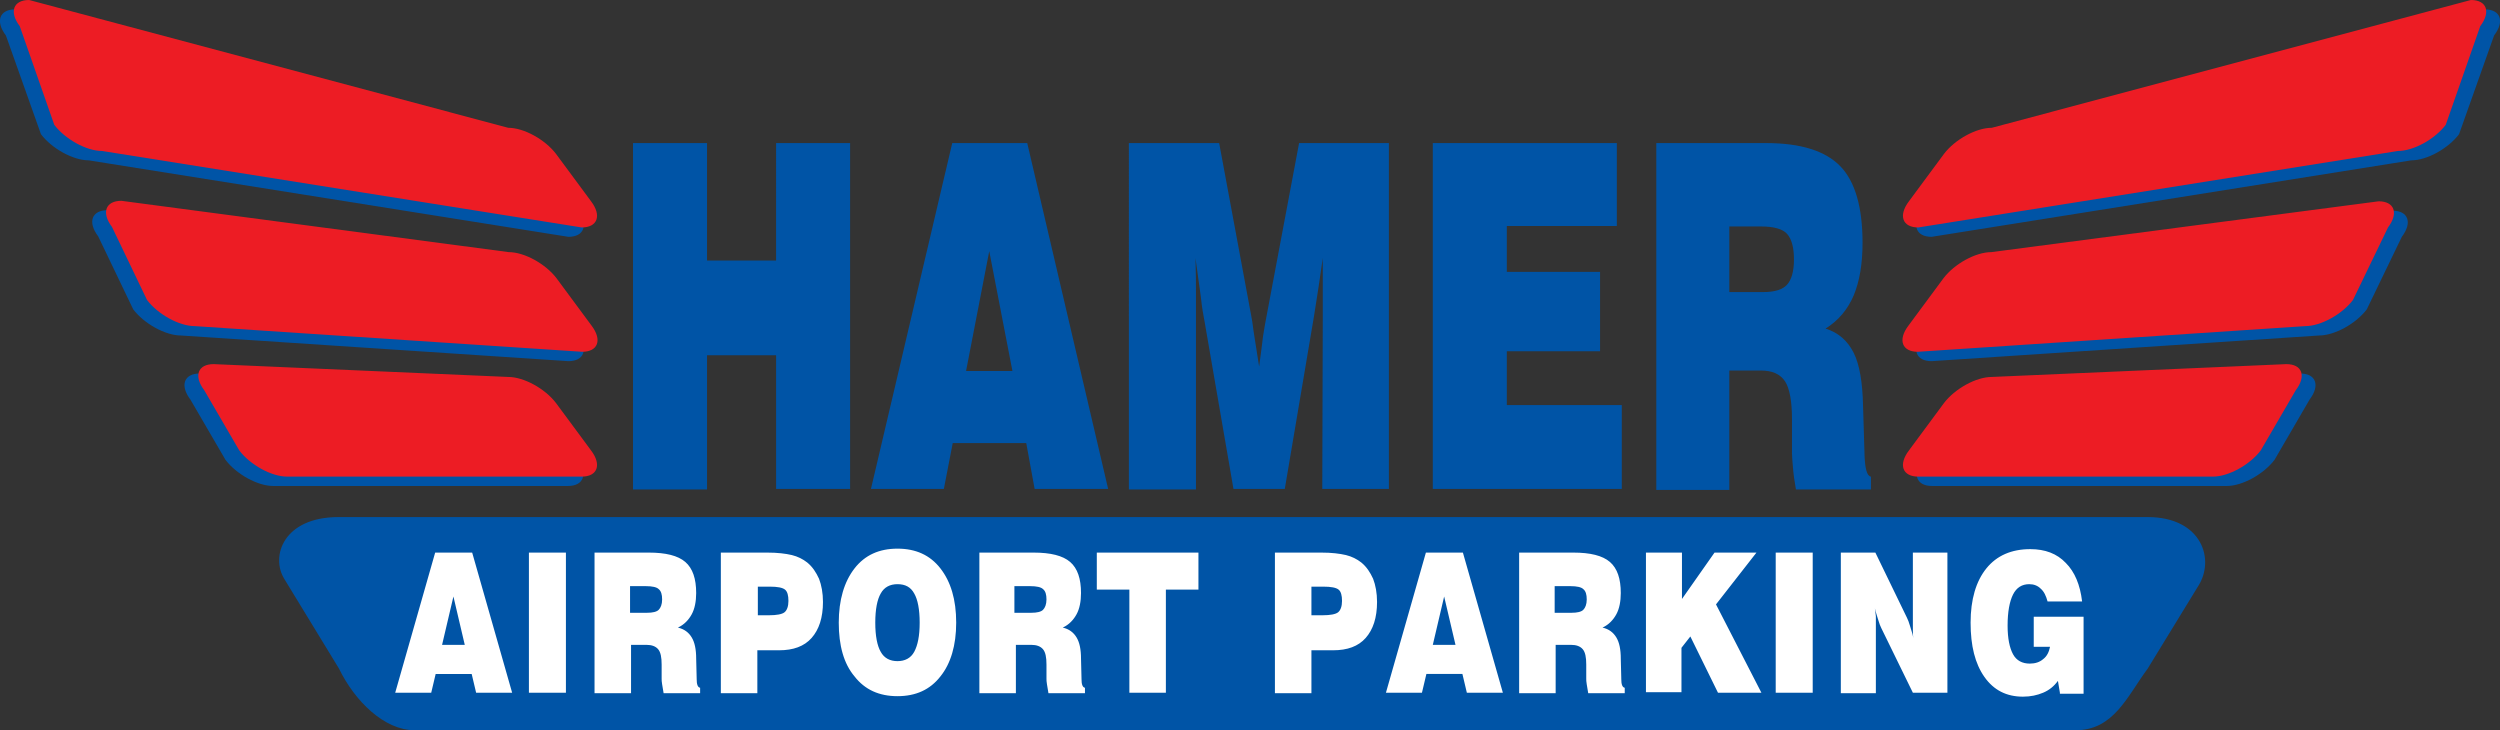
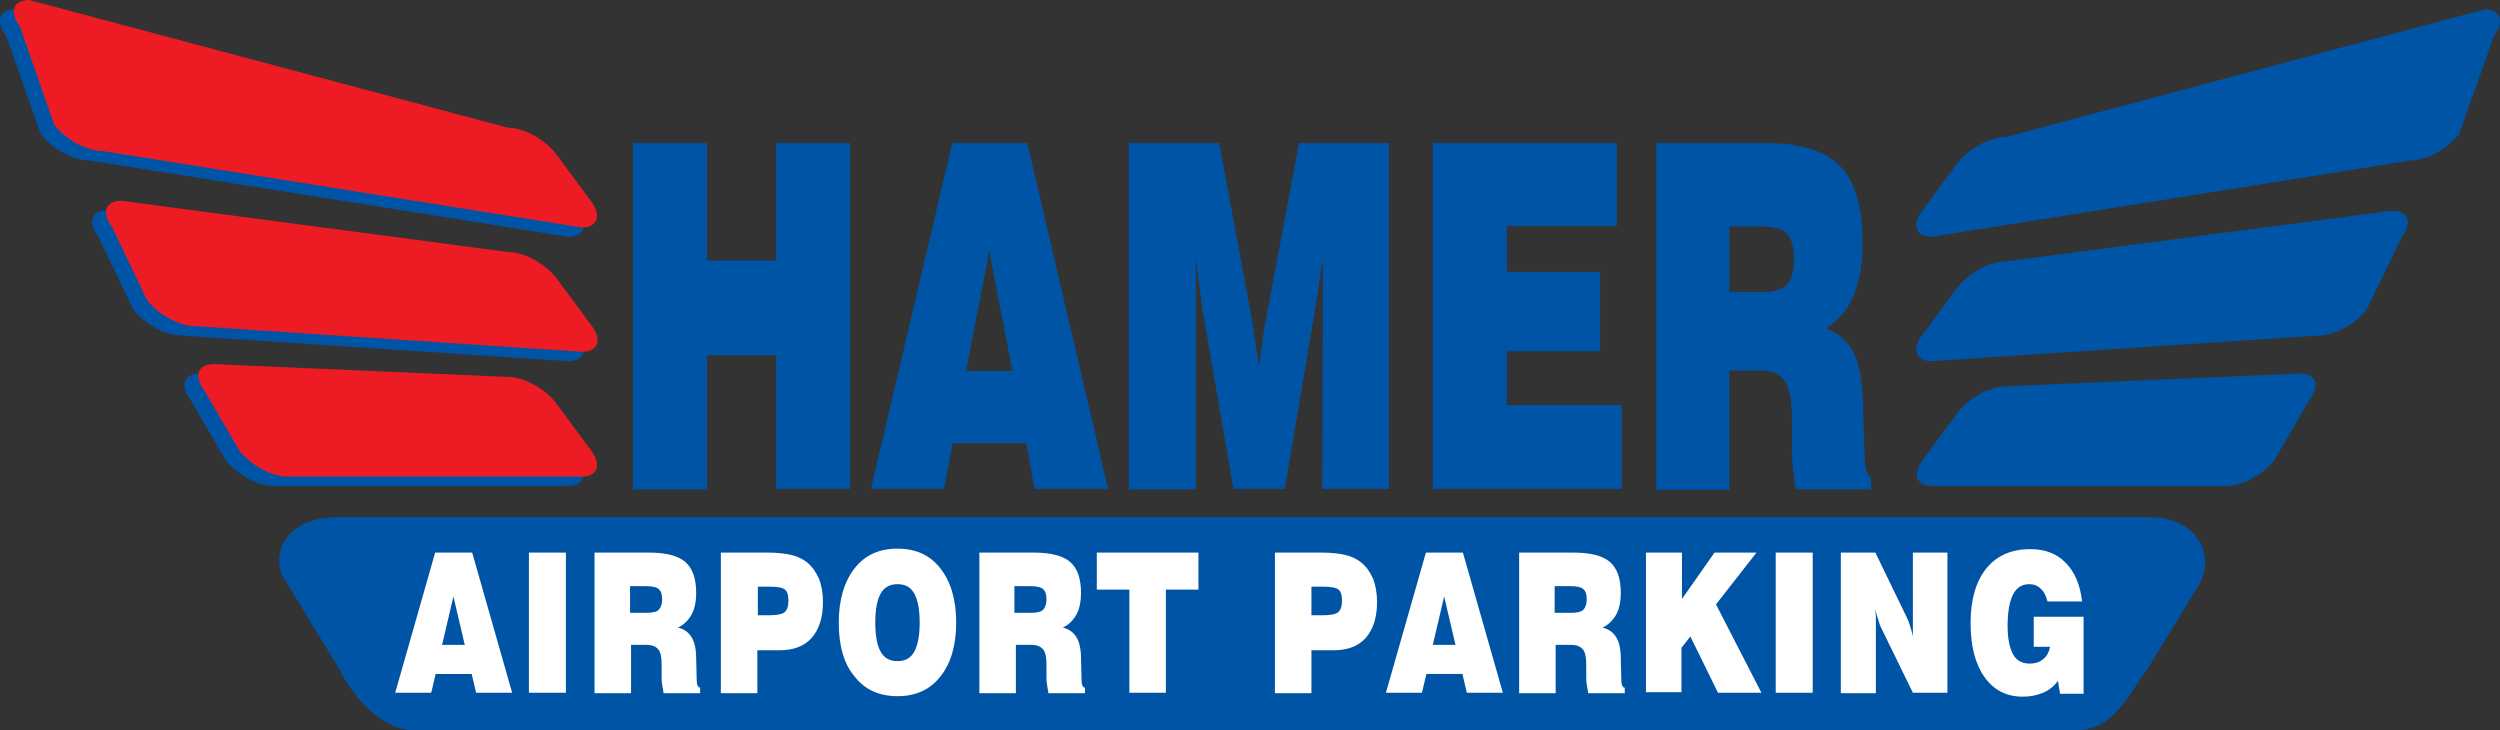
<svg xmlns="http://www.w3.org/2000/svg" viewBox="0 0 506.7 148">
  <rect x="0" y="0" width="506.7" height="148" fill="#333333" stroke="none" />
  <style>.st0{fill:#0054a6}.st1{fill:#ed1c24}.st2{fill:#fff}</style>
  <path class="st0" d="M27 62.7c2.2 2.9 6.5 5.3 9.7 5.3l78.5 5.2c3.2 0 4.1-2.4 1.9-5.3l-7.1-9.6c-2.2-2.9-6.5-5.3-9.7-5.3L21.8 42.6c-3.2 0-4.1 2.4-1.9 5.3L27 62.7zM45.7 93.2c2.2 2.9 6.5 5.3 9.7 5.3h59.7c3.2 0 4.1-2.4 1.9-5.3l-7.1-9.6c-2.2-2.9-6.5-5.3-9.7-5.3l-59.7-2.6c-3.2 0-4.1 2.4-1.9 5.3l7.1 12.2zM8.3 27.2c2.2 2.9 6.5 5.3 9.7 5.3L115.2 48c3.2 0 4.1-2.4 1.9-5.3l-7.1-9.6c-2.2-2.9-6.5-5.3-9.7-5.3L3.1 1.9C-.1 1.9-1 4.3 1.2 7.2l7.1 20z" />
  <path class="st1" d="M29.8 60.8c2.2 2.9 6.5 5.3 9.7 5.3l78.5 5.2c3.2 0 4.1-2.4 1.9-5.3l-7.1-9.6c-2.2-2.9-6.5-5.3-9.7-5.3L24.6 40.7c-3.2 0-4.1 2.4-1.9 5.3l7.1 14.8zM48.5 91.3c2.2 2.9 6.5 5.3 9.7 5.3h59.7c3.2 0 4.1-2.4 1.9-5.3l-7.1-9.6c-2.2-2.9-6.5-5.3-9.7-5.3l-59.7-2.6c-3.2 0-4.1 2.4-1.9 5.3l7.1 12.2zM11 25.3c2.2 2.9 6.5 5.3 9.7 5.3l97.2 15.5c3.2 0 4.1-2.4 1.9-5.3l-7.1-9.6c-2.2-2.9-6.5-5.3-9.7-5.3L5.9 0C2.7 0 1.8 2.4 4 5.3l7 20z" />
  <path class="st0" d="M479.7 62.7c-2.2 2.9-6.5 5.3-9.7 5.3l-78.5 5.2c-3.2 0-4.1-2.4-1.9-5.3l7.1-9.6c2.2-2.9 6.5-5.3 9.7-5.3l78.5-10.3c3.2 0 4.1 2.4 1.9 5.3l-7.1 14.7zM461 93.2c-2.2 2.9-6.5 5.3-9.7 5.3h-59.7c-3.2 0-4.1-2.4-1.9-5.3l7.1-9.6c2.2-2.9 6.5-5.3 9.7-5.3l59.7-2.6c3.2 0 4.1 2.4 1.9 5.3L461 93.2zM498.4 27.2c-2.2 2.9-6.5 5.3-9.7 5.3L391.5 48c-3.2 0-4.1-2.4-1.9-5.3l7.1-9.6c2.2-2.9 6.5-5.3 9.7-5.3l97.2-25.9c3.2 0 4.1 2.4 1.9 5.3l-7.1 20z" />
-   <path class="st1" d="M476.9 60.8c-2.2 2.9-6.5 5.3-9.7 5.3l-78.5 5.2c-3.2 0-4.1-2.4-1.9-5.3l7.1-9.6c2.2-2.9 6.5-5.3 9.7-5.3l78.5-10.3c3.2 0 4.1 2.4 1.9 5.3l-7.1 14.7zM458.2 91.3c-2.2 2.9-6.5 5.3-9.7 5.3h-59.7c-3.2 0-4.1-2.4-1.9-5.3l7.1-9.6c2.2-2.9 6.5-5.3 9.7-5.3l59.7-2.6c3.2 0 4.1 2.4 1.9 5.3l-7.1 12.2zM495.7 25.3c-2.2 2.9-6.5 5.3-9.7 5.3l-97.2 15.5c-3.2 0-4.1-2.4-1.9-5.3l7.1-9.6c2.2-2.9 6.5-5.3 9.7-5.3L500.8 0c3.2 0 4.1 2.4 1.9 5.3l-7 20z" />
  <path class="st0" d="M128.3 99.2V29h15v23.8h14V29h15v70.1h-15V72h-14v27.2h-15zM176.5 99.2L193 29h15.2l16.4 70.1h-14.9l-1.7-9.3h-14.9l-1.8 9.3h-14.8zm19.3-24h9.4l-4.7-24.3-4.7 24.3zM242.4 99.2h-13.6V29h18.3l6.5 35c.1.5.3 1.6.5 3.3.3 1.7.6 4 1.1 7 .3-2.3.6-4.4.8-6.2.3-1.8.5-3.1.7-4l6.6-35.1h18.2v70.1H268l.1-34.5v-6.1-6.2c-.5 3.6-1.1 7.6-1.8 11.9l-.1.6-5.8 34.3H250l-5.8-33.6c-.3-1.5-.6-3.3-.8-5.2-.3-2-.6-4.6-1.1-8 .1 3 .1 5.6.1 7.8v39.1zM290.4 99.2V29h37.3v16.8h-22.3v9.3h18.9v16.1h-18.9v10.9h23.3v17h-38.3zM335.7 99.2V29H358c7 0 12 1.6 15 4.7s4.5 8.3 4.5 15.5c0 4.3-.6 7.8-1.8 10.7-1.2 2.8-3.1 5.1-5.7 6.7 2.6.8 4.5 2.5 5.7 4.9 1.2 2.4 1.8 6 1.9 10.7l.3 9.8v.2c.1 2.8.5 4.3 1.3 4.4v2.6H364c-.3-1.7-.5-3.1-.6-4.4-.1-1.3-.2-2.2-.2-2.9v-7c0-3.6-.5-6.2-1.4-7.6-1-1.5-2.6-2.2-4.9-2.2h-6.4v24.2h-14.8zm14.8-40h6.8c2.4 0 4-.5 4.9-1.5.9-1 1.4-2.7 1.4-5.1 0-2.5-.5-4.2-1.4-5.2-.9-1-2.7-1.5-5.3-1.5h-6.4v13.3zM435.3 135.5c-4.2 5.7-6.9 12.5-14.6 12.5H84c-6.1 0-12.1-5.9-15.3-12.5l-11.1-18.2c-2.8-4.6-.1-12.5 11-12.5h366.7c11 0 13.8 8.7 10.1 14.2l-10.1 16.5z" />
  <g>
    <path class="st2" d="M80.1 140.4l8.1-28.4h7.5l8.1 28.4h-7.3l-.9-3.8h-7.3l-.9 3.8h-7.3zm9.5-9.7h4.6l-2.3-9.8-2.3 9.8zM107.2 140.4V112h7.5v28.4h-7.5zM120.5 140.4V112h11c3.4 0 5.9.6 7.4 1.9 1.5 1.3 2.2 3.4 2.2 6.3 0 1.7-.3 3.2-.9 4.3-.6 1.1-1.5 2.1-2.8 2.7 1.3.3 2.2 1 2.8 2 .6 1 .9 2.4.9 4.3l.1 4v.1c0 1.1.2 1.7.7 1.8v1.1h-7.4c-.1-.7-.2-1.3-.3-1.8s-.1-.9-.1-1.2v-2.8c0-1.5-.2-2.5-.7-3.1-.5-.6-1.3-.9-2.4-.9h-3.1v9.8h-7.4zm7.3-16.2h3.3c1.2 0 2-.2 2.4-.6.4-.4.7-1.1.7-2.1s-.2-1.7-.7-2.1c-.4-.4-1.3-.6-2.6-.6h-3.2v5.4zM146.1 140.4V112h9.4c2.1 0 3.7.2 5 .5 1.2.3 2.2.8 3.1 1.5 1.1.9 1.8 2 2.4 3.3.5 1.3.8 2.9.8 4.7 0 3.2-.8 5.6-2.3 7.3-1.5 1.7-3.7 2.5-6.6 2.5h-4.4v8.7h-7.4zm7.4-15.7h2.4c1.5 0 2.6-.2 3.1-.6.5-.4.8-1.2.8-2.3 0-1.1-.2-1.9-.7-2.3-.5-.4-1.5-.6-3.1-.6h-2.4v5.8zM170 126.2c0-4.6 1.1-8.3 3.2-11 2.1-2.7 5-4 8.7-4 3.7 0 6.6 1.3 8.7 4 2.1 2.7 3.2 6.3 3.2 11 0 4.6-1.1 8.3-3.2 10.9-2.1 2.7-5 4-8.7 4-3.7 0-6.6-1.3-8.7-4-2.2-2.6-3.2-6.3-3.2-10.9zm7.4 0c0 2.7.4 4.7 1.1 5.9.7 1.3 1.9 1.9 3.4 1.9s2.7-.6 3.4-1.9c.7-1.3 1.1-3.2 1.1-5.9s-.4-4.7-1.1-5.9c-.7-1.3-1.8-1.9-3.4-1.9-1.5 0-2.7.6-3.4 1.9-.7 1.2-1.1 3.2-1.1 5.9zM198.5 140.4V112h11c3.4 0 5.9.6 7.4 1.9 1.5 1.3 2.2 3.4 2.2 6.3 0 1.7-.3 3.2-.9 4.3-.6 1.1-1.5 2.1-2.8 2.7 1.3.3 2.2 1 2.8 2s.9 2.4.9 4.3l.1 4v.1c0 1.1.2 1.7.7 1.8v1.1h-7.4c-.1-.7-.2-1.3-.3-1.8s-.1-.9-.1-1.2v-2.8c0-1.5-.2-2.5-.7-3.1-.5-.6-1.3-.9-2.4-.9h-3.1v9.8h-7.4zm7.2-16.2h3.3c1.2 0 2-.2 2.4-.6.4-.4.7-1.1.7-2.1s-.2-1.7-.7-2.1c-.4-.4-1.3-.6-2.6-.6h-3.2v5.4zM228.9 140.4v-20.9h-6.6V112h20.6v7.5h-6.6v20.9h-7.4zM258.4 140.4V112h9.4c2.1 0 3.7.2 5 .5 1.2.3 2.2.8 3.1 1.5 1.1.9 1.8 2 2.4 3.3.5 1.3.8 2.9.8 4.7 0 3.2-.8 5.6-2.3 7.3-1.5 1.7-3.7 2.5-6.6 2.5h-4.4v8.7h-7.4zm7.3-15.7h2.4c1.5 0 2.6-.2 3.1-.6.5-.4.8-1.2.8-2.3 0-1.1-.2-1.9-.7-2.3-.5-.4-1.5-.6-3.1-.6h-2.4v5.8zM280.9 140.4L289 112h7.5l8.1 28.4h-7.3l-.9-3.8h-7.3l-.9 3.8h-7.3zm9.5-9.7h4.6l-2.3-9.8-2.3 9.8zM307.9 140.4V112h11c3.4 0 5.9.6 7.4 1.9 1.5 1.3 2.2 3.4 2.2 6.3 0 1.7-.3 3.2-.9 4.3-.6 1.1-1.5 2.1-2.8 2.7 1.3.3 2.2 1 2.8 2 .6 1 .9 2.4.9 4.3l.1 4v.1c0 1.1.2 1.7.7 1.8v1.1h-7.4c-.1-.7-.2-1.3-.3-1.8-.1-.5-.1-.9-.1-1.2v-2.8c0-1.5-.2-2.5-.7-3.1-.5-.6-1.3-.9-2.4-.9h-3.1v9.8h-7.4zm7.3-16.2h3.3c1.2 0 2-.2 2.4-.6.4-.4.7-1.1.7-2.1s-.2-1.7-.7-2.1c-.4-.4-1.3-.6-2.6-.6h-3.2v5.4zM333.6 140.4V112h7.3v9.4l6.6-9.4h8.5l-8.2 10.5 9.2 17.9h-8.8l-5.6-11.4-1.8 2.3v9h-7.2zM359.9 140.4V112h7.5v28.4h-7.5zM373.1 140.4V112h7l6.4 13.2c.2.4.4.9.6 1.6.2.7.5 1.5.7 2.5-.1-.5-.1-1.1-.1-1.7V112h7v28.4h-7l-6.4-13.1c-.2-.4-.4-.9-.6-1.6-.2-.7-.5-1.5-.7-2.4.1.5.1 1 .2 1.6V140.5h-7.1zM417.5 140.4l-.4-2.4c-.8 1.1-1.8 1.9-3 2.4s-2.5.8-4.1.8c-3.3 0-5.9-1.3-7.8-4-1.9-2.7-2.8-6.3-2.8-11s1.1-8.4 3.2-11c2.1-2.6 5.1-3.9 8.9-3.9 3 0 5.4.9 7.2 2.8 1.8 1.8 2.9 4.4 3.3 7.8h-7c-.3-1.1-.7-2-1.4-2.6-.6-.6-1.4-.9-2.3-.9-1.5 0-2.6.7-3.3 2.1-.7 1.4-1.1 3.5-1.1 6.3 0 2.6.4 4.5 1.1 5.8.7 1.3 1.9 1.9 3.4 1.9 1.1 0 2-.3 2.7-.9.8-.6 1.2-1.5 1.4-2.5h-3.3V125h10.1v15.6h-4.8z" />
  </g>
</svg>